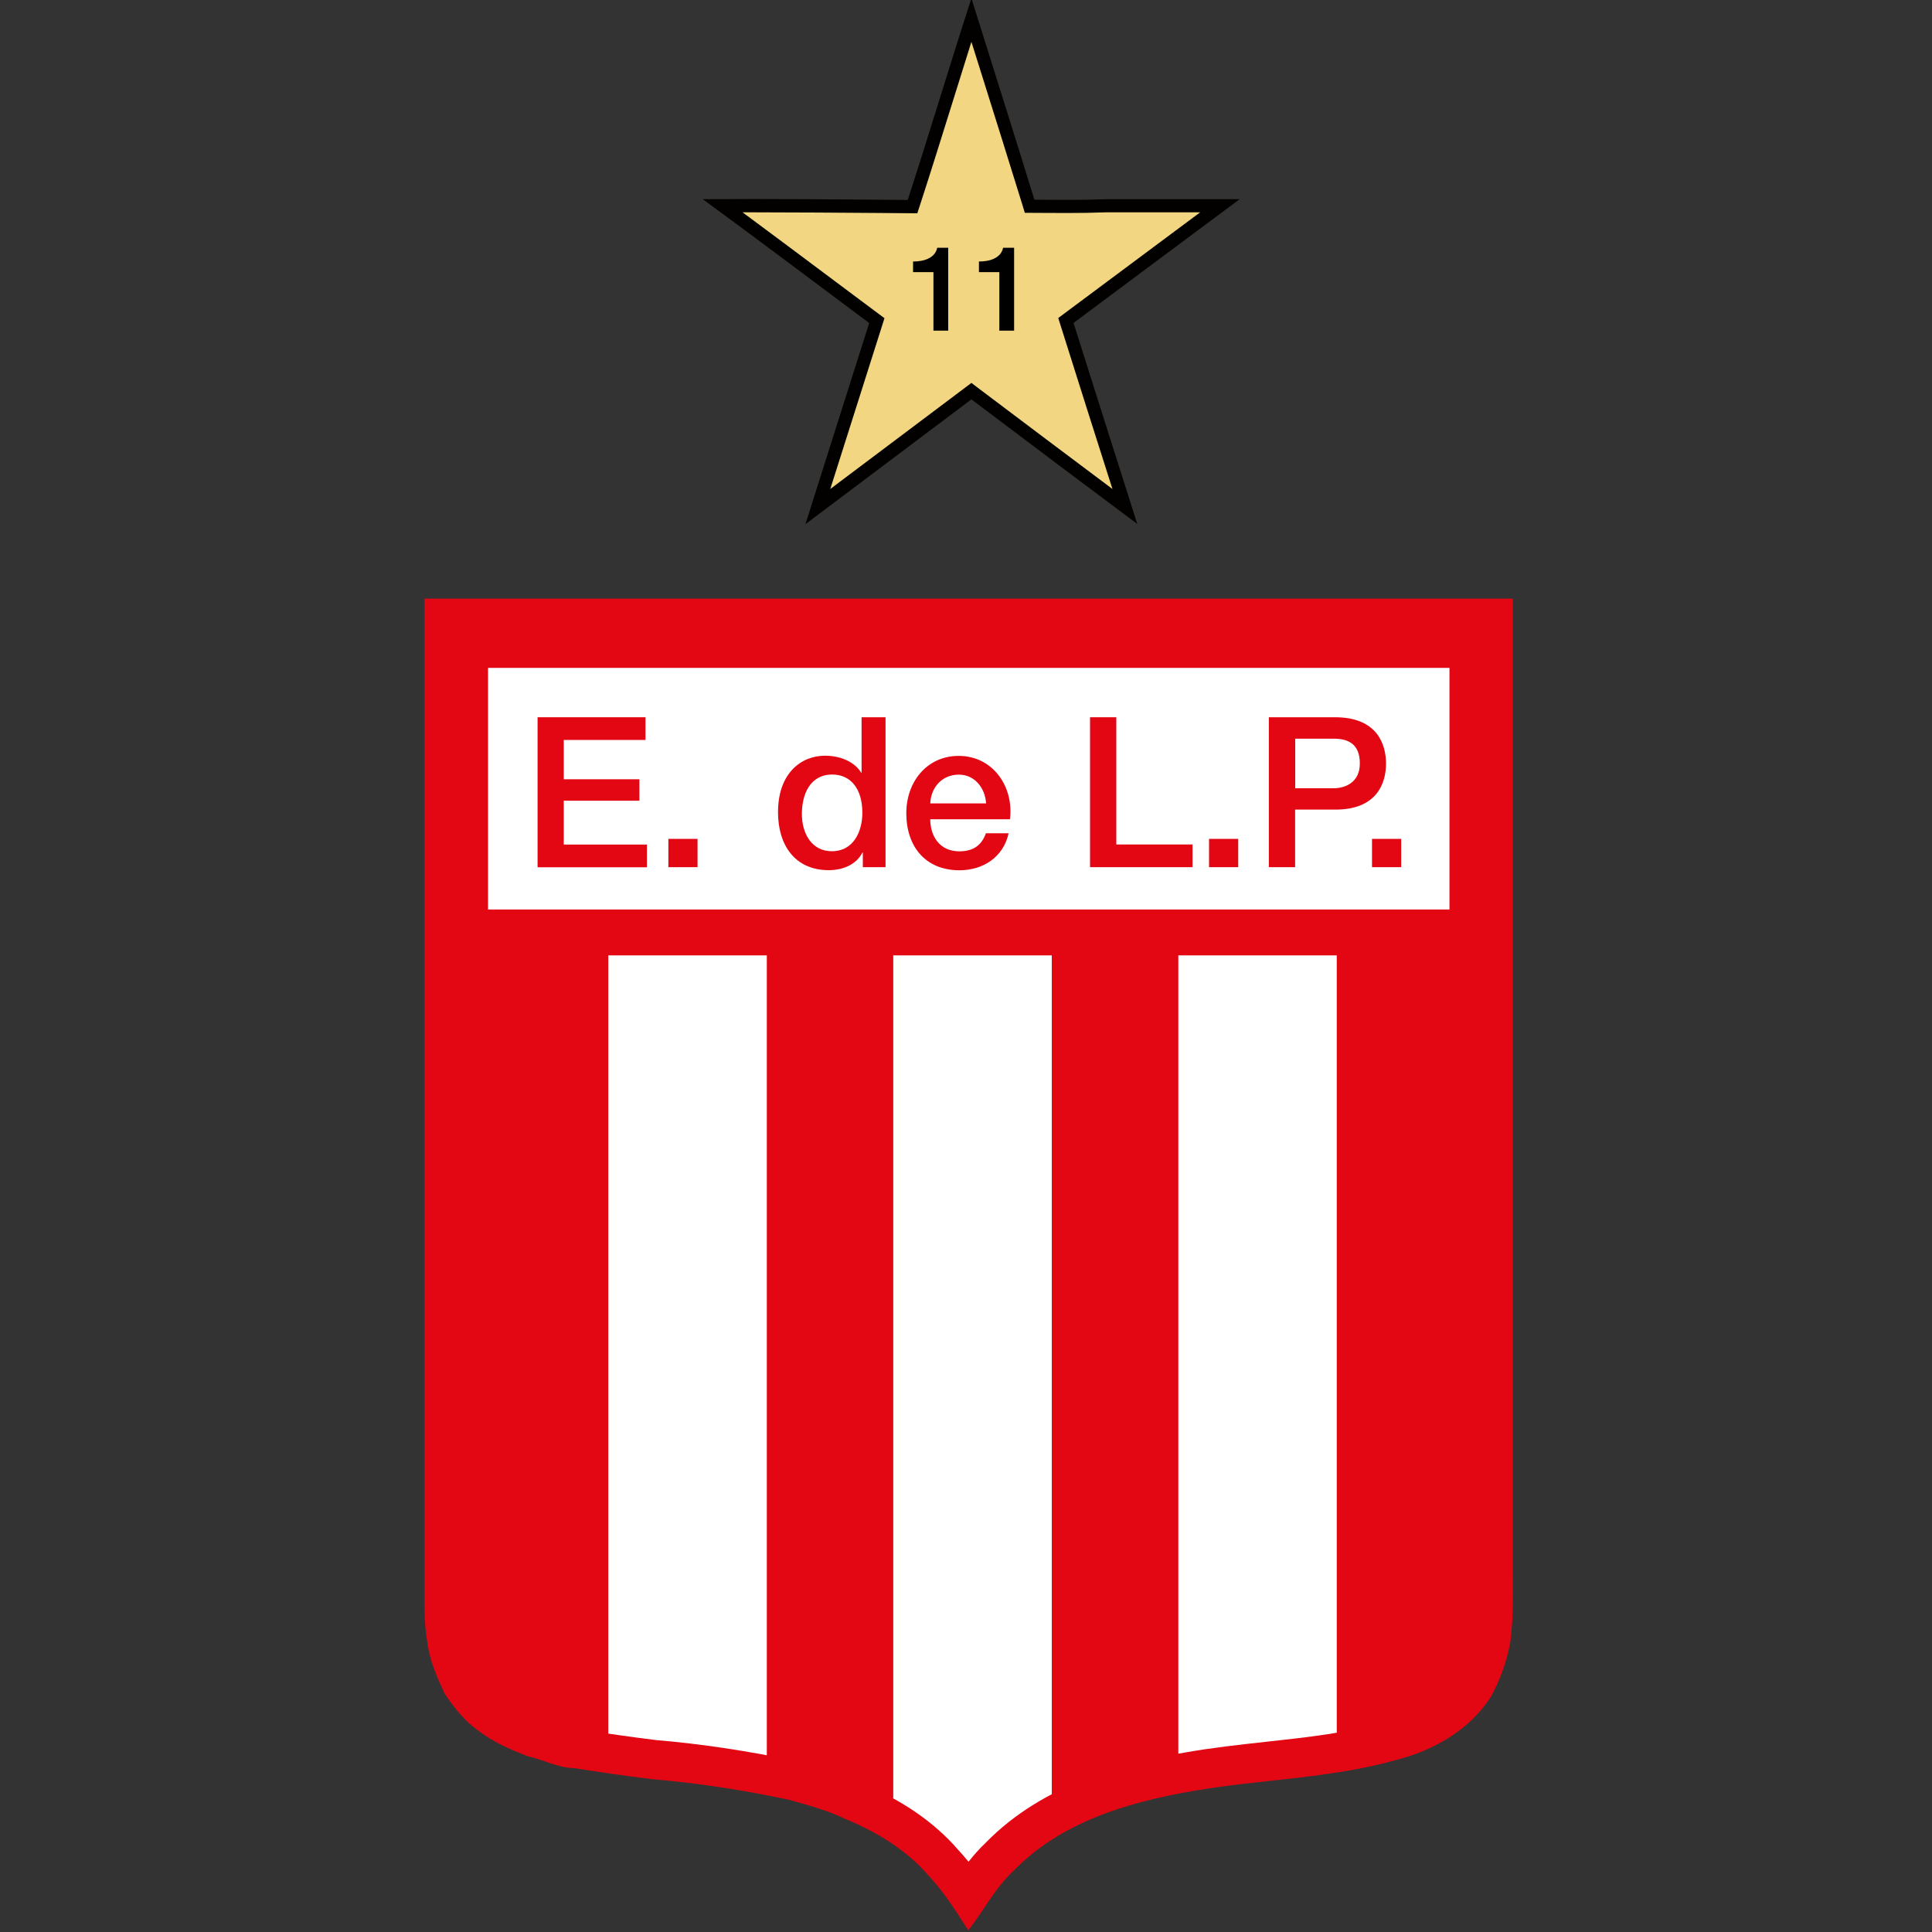
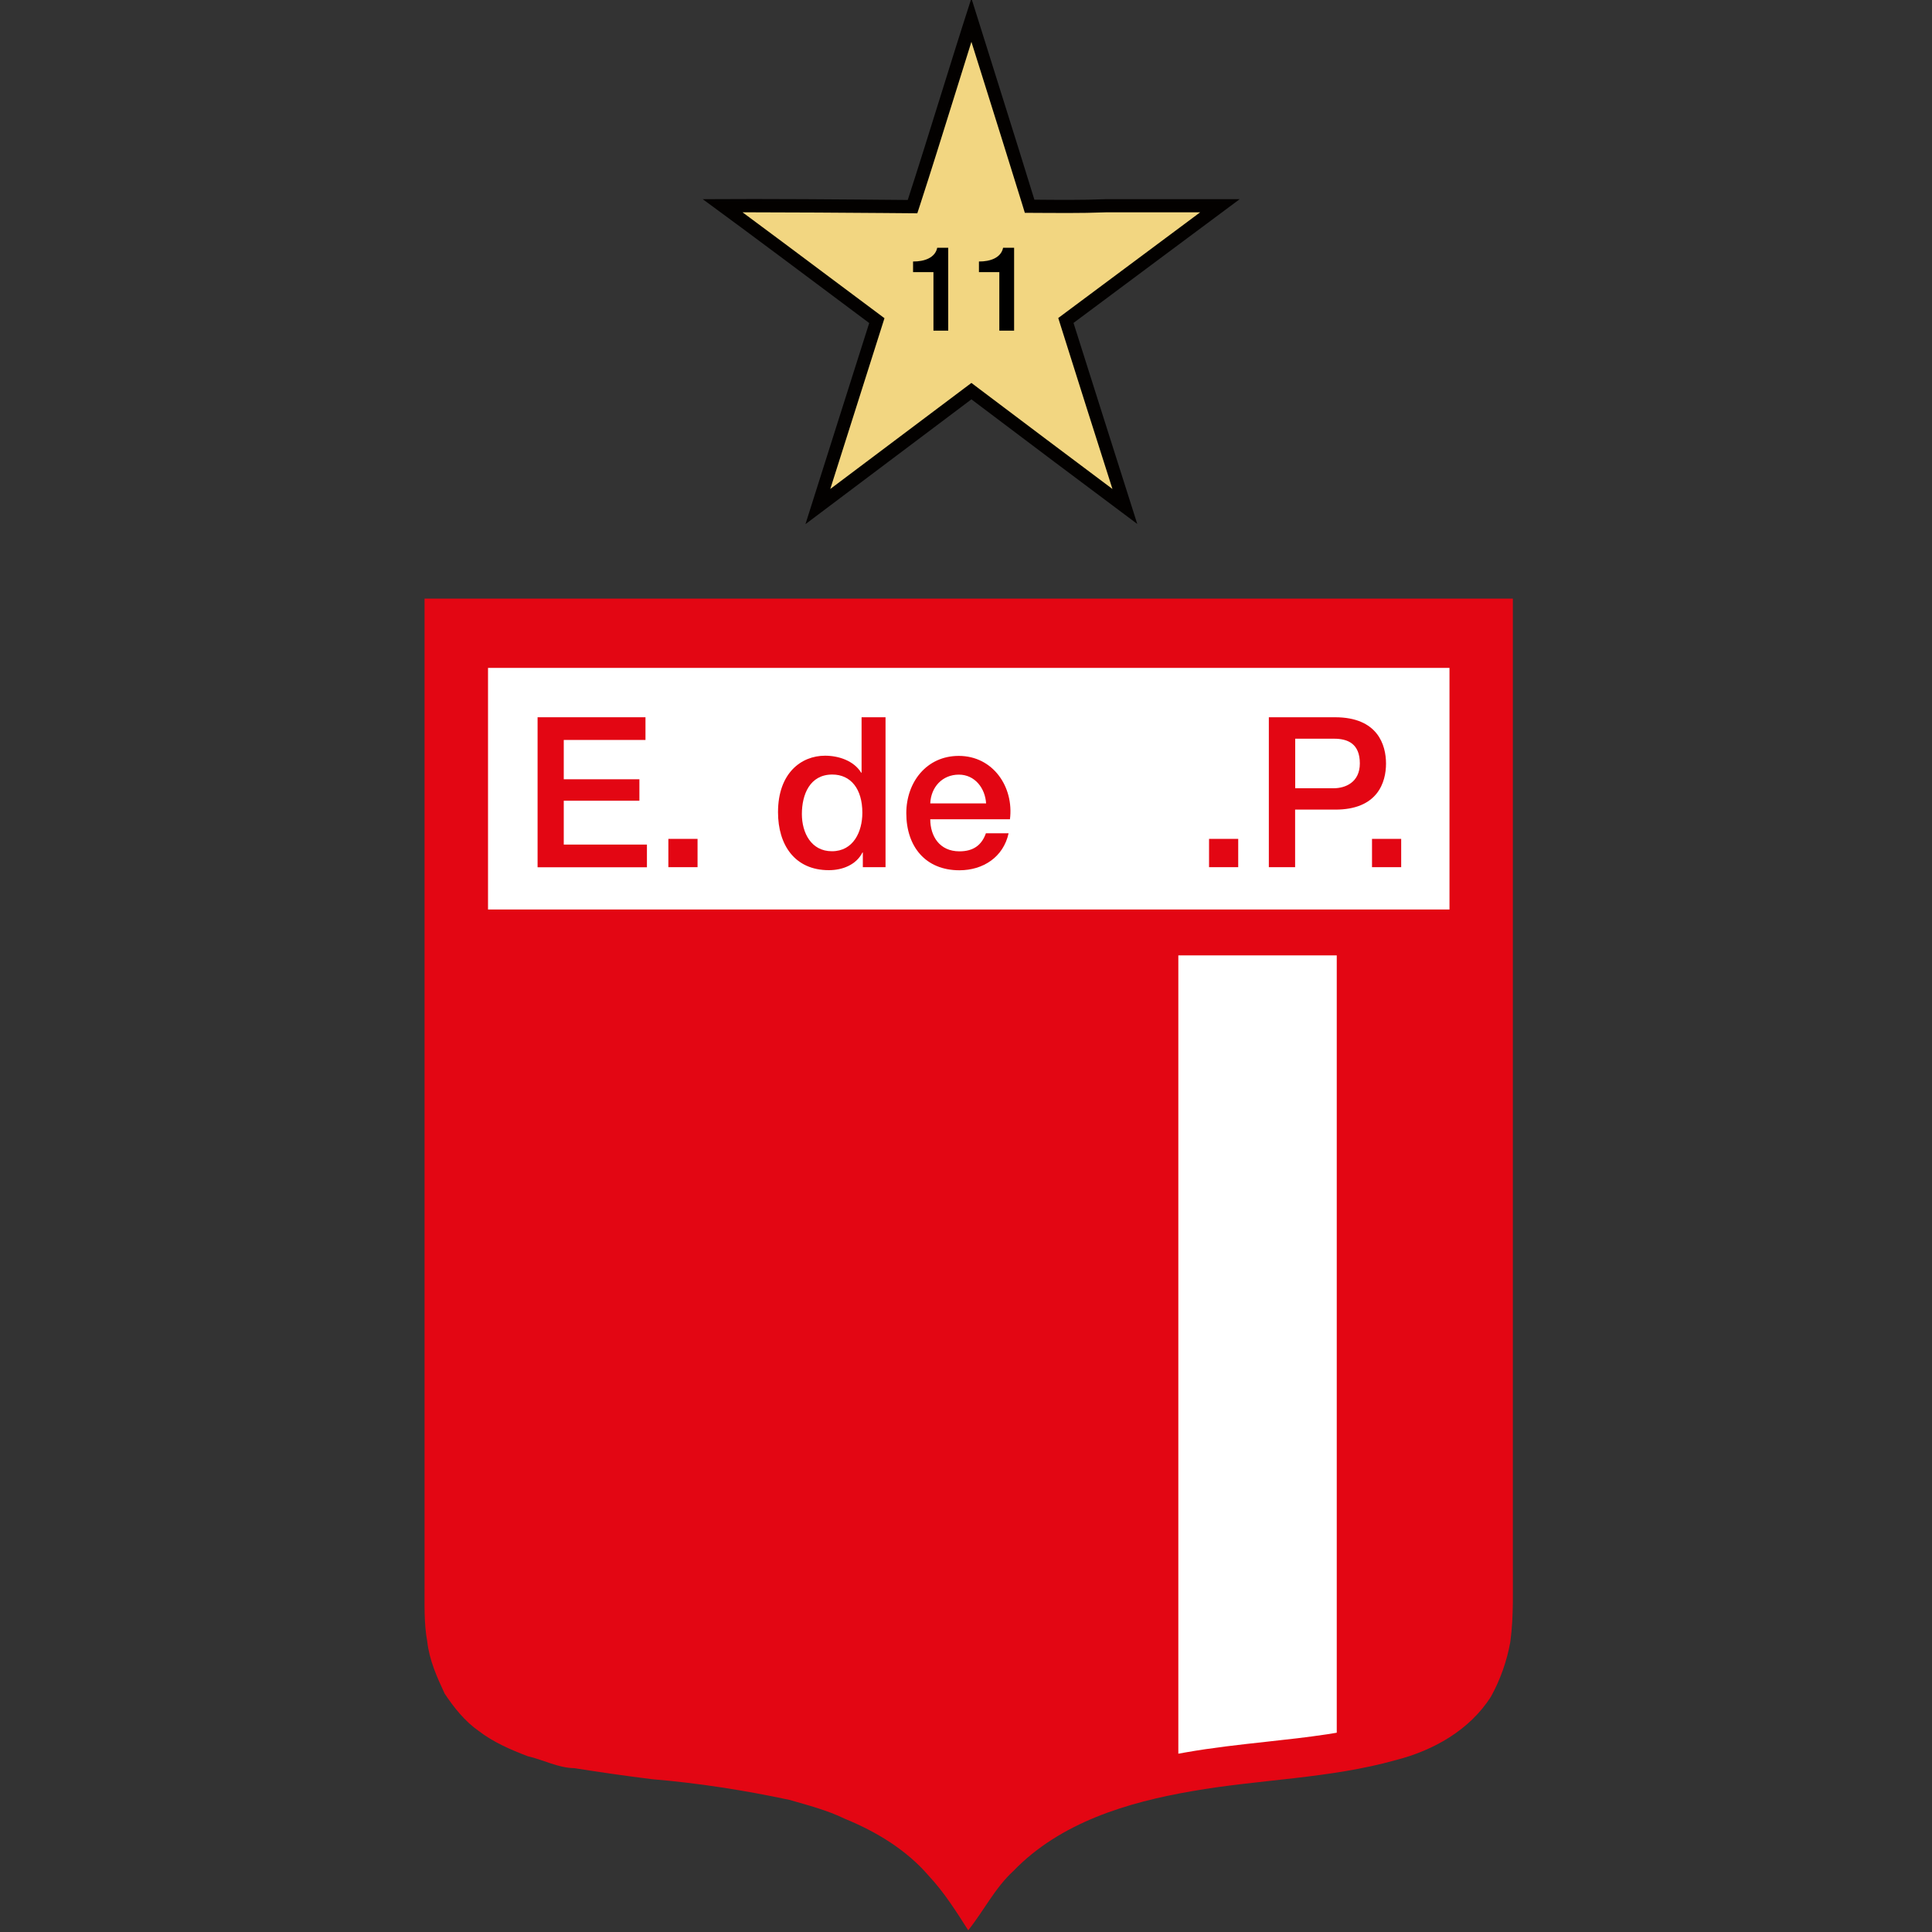
<svg xmlns="http://www.w3.org/2000/svg" xmlns:xlink="http://www.w3.org/1999/xlink" version="1.1" id="Capa_1" x="0px" y="0px" viewBox="0 0 200 200" style="enable-background:new 0 0 200 200;" xml:space="preserve">
  <rect x="0" y="0" width="200" height="200" fill="#333333" stroke="none" />
  <style type="text/css">
	.st0{fill:#E30613;}
	.st1{fill:#FFFFFF;}
	.st2{fill:#030100;}
	.st3{fill:#F2D681;}
	.st4{clip-path:url(#SVGID_00000109004269406914385560000002038253664489372350_);fill:#FFFFFF;}
</style>
  <g>
    <path class="st0" d="M156.61,161.64c-0.02,2.77,0.11,5.56-0.26,8.31c-0.35,1.98-1.03,3.91-2,5.67c-2.19,3.47-5.98,5.6-9.88,6.59   c-6.87,1.92-14.07,1.98-21.07,3.21c-6.68,1.15-13.65,3.24-18.49,8.26c-1.92,1.76-3.07,4.13-4.68,6.14   c-1.25-1.96-2.5-3.94-4.09-5.64c-2.31-2.69-5.43-4.57-8.68-5.9c-1.83-0.89-3.8-1.4-5.75-1.96c-4.69-1-9.44-1.74-14.22-2.14   c-2.68-0.33-5.36-0.72-8.03-1.14c-1.7-0.03-3.21-0.87-4.84-1.24c-1.77-0.68-3.54-1.44-5.05-2.6c-1.45-1.01-2.57-2.42-3.54-3.88   c-0.8-1.71-1.59-3.48-1.8-5.38c-0.36-1.94-0.27-3.93-0.28-5.9V61.97h112.66L156.61,161.64z" />
    <rect x="50.52" y="69.14" class="st1" width="99.53" height="25.01" />
    <g>
      <path class="st0" d="M55.65,74.25h11.17v2.35h-8.46v4.07h7.83v2.22h-7.83v4.54h8.61v2.35H55.65V74.25z" />
      <path class="st0" d="M69.19,86.84h3.02v2.93h-3.02V86.84z" />
      <path class="st0" d="M91.67,89.77h-2.35v-1.52h-0.04c-0.65,1.28-2.07,1.83-3.48,1.83c-3.54,0-5.26-2.63-5.26-6    c0-4.06,2.41-5.85,4.87-5.85c1.41,0,2.98,0.52,3.74,1.76h0.04v-5.74h2.48V89.77z M86.12,88.12c2.22,0,3.15-2.02,3.15-3.98    c0-2.48-1.2-3.96-3.11-3.96c-2.33,0-3.15,2.07-3.15,4.09C83.01,86.21,83.97,88.12,86.12,88.12z" />
      <path class="st0" d="M96.3,84.8c0,1.76,0.96,3.33,3.02,3.33c1.43,0,2.3-0.63,2.74-1.87h2.35c-0.54,2.46-2.63,3.83-5.09,3.83    c-3.52,0-5.5-2.46-5.5-5.91c0-3.2,2.09-5.93,5.43-5.93c3.54,0,5.72,3.2,5.3,6.56H96.3z M102.08,83.17    c-0.09-1.56-1.15-2.98-2.82-2.98c-1.72,0-2.89,1.3-2.96,2.98H102.08z" />
-       <path class="st0" d="M112.84,74.25h2.72v13.17h7.89v2.35h-10.61V74.25z" />
      <path class="st0" d="M125.16,86.84h3.02v2.93h-3.02V86.84z" />
      <path class="st0" d="M131.35,74.25h6.85c4.43,0,5.28,2.87,5.28,4.8c0,1.91-0.85,4.78-5.28,4.76h-4.13v5.96h-2.72V74.25z     M134.07,81.6h3.98c1.22,0,2.72-0.61,2.72-2.57c0-2.04-1.24-2.56-2.67-2.56h-4.02V81.6z" />
      <path class="st0" d="M142.03,86.84h3.02v2.93h-3.02V86.84z" />
    </g>
    <path class="st2" d="M100.56-0.18c2.17,6.95,4.38,13.89,6.52,20.85c2.45,0.02,4.89,0.05,7.34-0.05c4.64,0,9.27-0.01,13.91,0   c-5.74,4.26-11.46,8.54-17.2,12.81c2.19,6.94,4.4,13.88,6.6,20.81c-5.74-4.28-11.46-8.59-17.17-12.9   c-5.72,4.31-11.46,8.61-17.18,12.92c2.19-6.94,4.4-13.88,6.6-20.82c-5.74-4.28-11.45-8.59-17.23-12.82   c7.07-0.05,14.15,0.02,21.22,0.08C96.22,13.76,98.31,6.77,100.56-0.18L100.56-0.18z" />
    <path class="st3" d="M91.56,32.94l-5.97-4.46c-2.9-2.17-5.81-4.35-8.72-6.5c0.33,0,0.67,0,1,0c4.49,0,8.98,0.04,13.47,0.07   l3.62,0.03l0.31-0.95c1.14-3.5,2.23-7.02,3.33-10.53c0.65-2.09,1.3-4.18,1.96-6.27c0.35,1.11,0.7,2.22,1.05,3.34   c1.4,4.47,2.81,8.94,4.19,13.41l0.29,0.95l1.82,0.01c0.87,0.01,1.74,0.01,2.6,0.01c1.33,0,2.65-0.02,3.98-0.07c0,0,9.32,0,9.75,0   c-2.03,1.51-14.69,10.94-14.69,10.94l0.29,0.92c1.76,5.6,3.54,11.19,5.32,16.78c-4.6-3.44-9.19-6.9-13.78-10.36l-0.82-0.62   c0,0-12.08,9.08-14.61,10.98C86.81,47.93,91.56,32.94,91.56,32.94z" />
    <g>
      <defs>
        <path id="SVGID_1_" d="M100.26,192.73c-0.35-0.43-0.71-0.85-1.1-1.27c-2.46-2.84-5.84-5.16-10.05-6.9     c-1.87-0.9-3.74-1.43-5.54-1.94l-0.88-0.25l-0.14-0.03c-4.99-1.07-9.91-1.81-14.65-2.21c-2.44-0.3-4.99-0.66-7.81-1.11     l-0.28-0.04l-0.28-0.01c-0.44-0.01-1.11-0.24-1.82-0.48c-0.56-0.19-1.19-0.4-1.88-0.58c-1.29-0.51-2.72-1.12-3.79-1.94l-0.14-0.1     c-0.75-0.53-1.49-1.34-2.32-2.55c-0.63-1.35-1.18-2.65-1.31-3.82l-0.02-0.15l-0.03-0.15c-0.22-1.21-0.22-2.58-0.21-4.04V66.05     h104.51l-0.01,95.6c-0.01,0.64,0,1.31,0,1.98c0.01,2.01,0.02,3.91-0.22,5.71c-0.27,1.48-0.77,2.9-1.48,4.22     c-1.92,2.95-5.44,4.23-7.38,4.72c-3.99,1.11-8.06,1.56-12.37,2.03c-2.74,0.3-5.58,0.61-8.4,1.11     c-5.95,1.03-14.56,3.11-20.64,9.36C101.37,191.39,100.79,192.06,100.26,192.73z" />
      </defs>
      <clipPath id="SVGID_00000004541089841474974410000003923671643164321976_">
        <use xlink:href="#SVGID_1_" style="overflow:visible;" />
      </clipPath>
-       <rect x="62.97" y="98.9" style="clip-path:url(#SVGID_00000004541089841474974410000003923671643164321976_);fill:#FFFFFF;" width="16.41" height="91.61" />
-       <rect x="92.47" y="98.9" style="clip-path:url(#SVGID_00000004541089841474974410000003923671643164321976_);fill:#FFFFFF;" width="16.41" height="97.61" />
      <rect x="121.98" y="98.9" style="clip-path:url(#SVGID_00000004541089841474974410000003923671643164321976_);fill:#FFFFFF;" width="16.4" height="97.61" />
    </g>
    <g>
      <path d="M94.52,27.07c1.18,0.01,2.29-0.39,2.5-1.42h1.14v8.58h-1.53v-6.06h-2.11V27.07z" />
      <path d="M101.34,27.07c1.18,0.01,2.29-0.39,2.5-1.42h1.14v8.58h-1.53v-6.06h-2.11V27.07z" />
    </g>
  </g>
</svg>